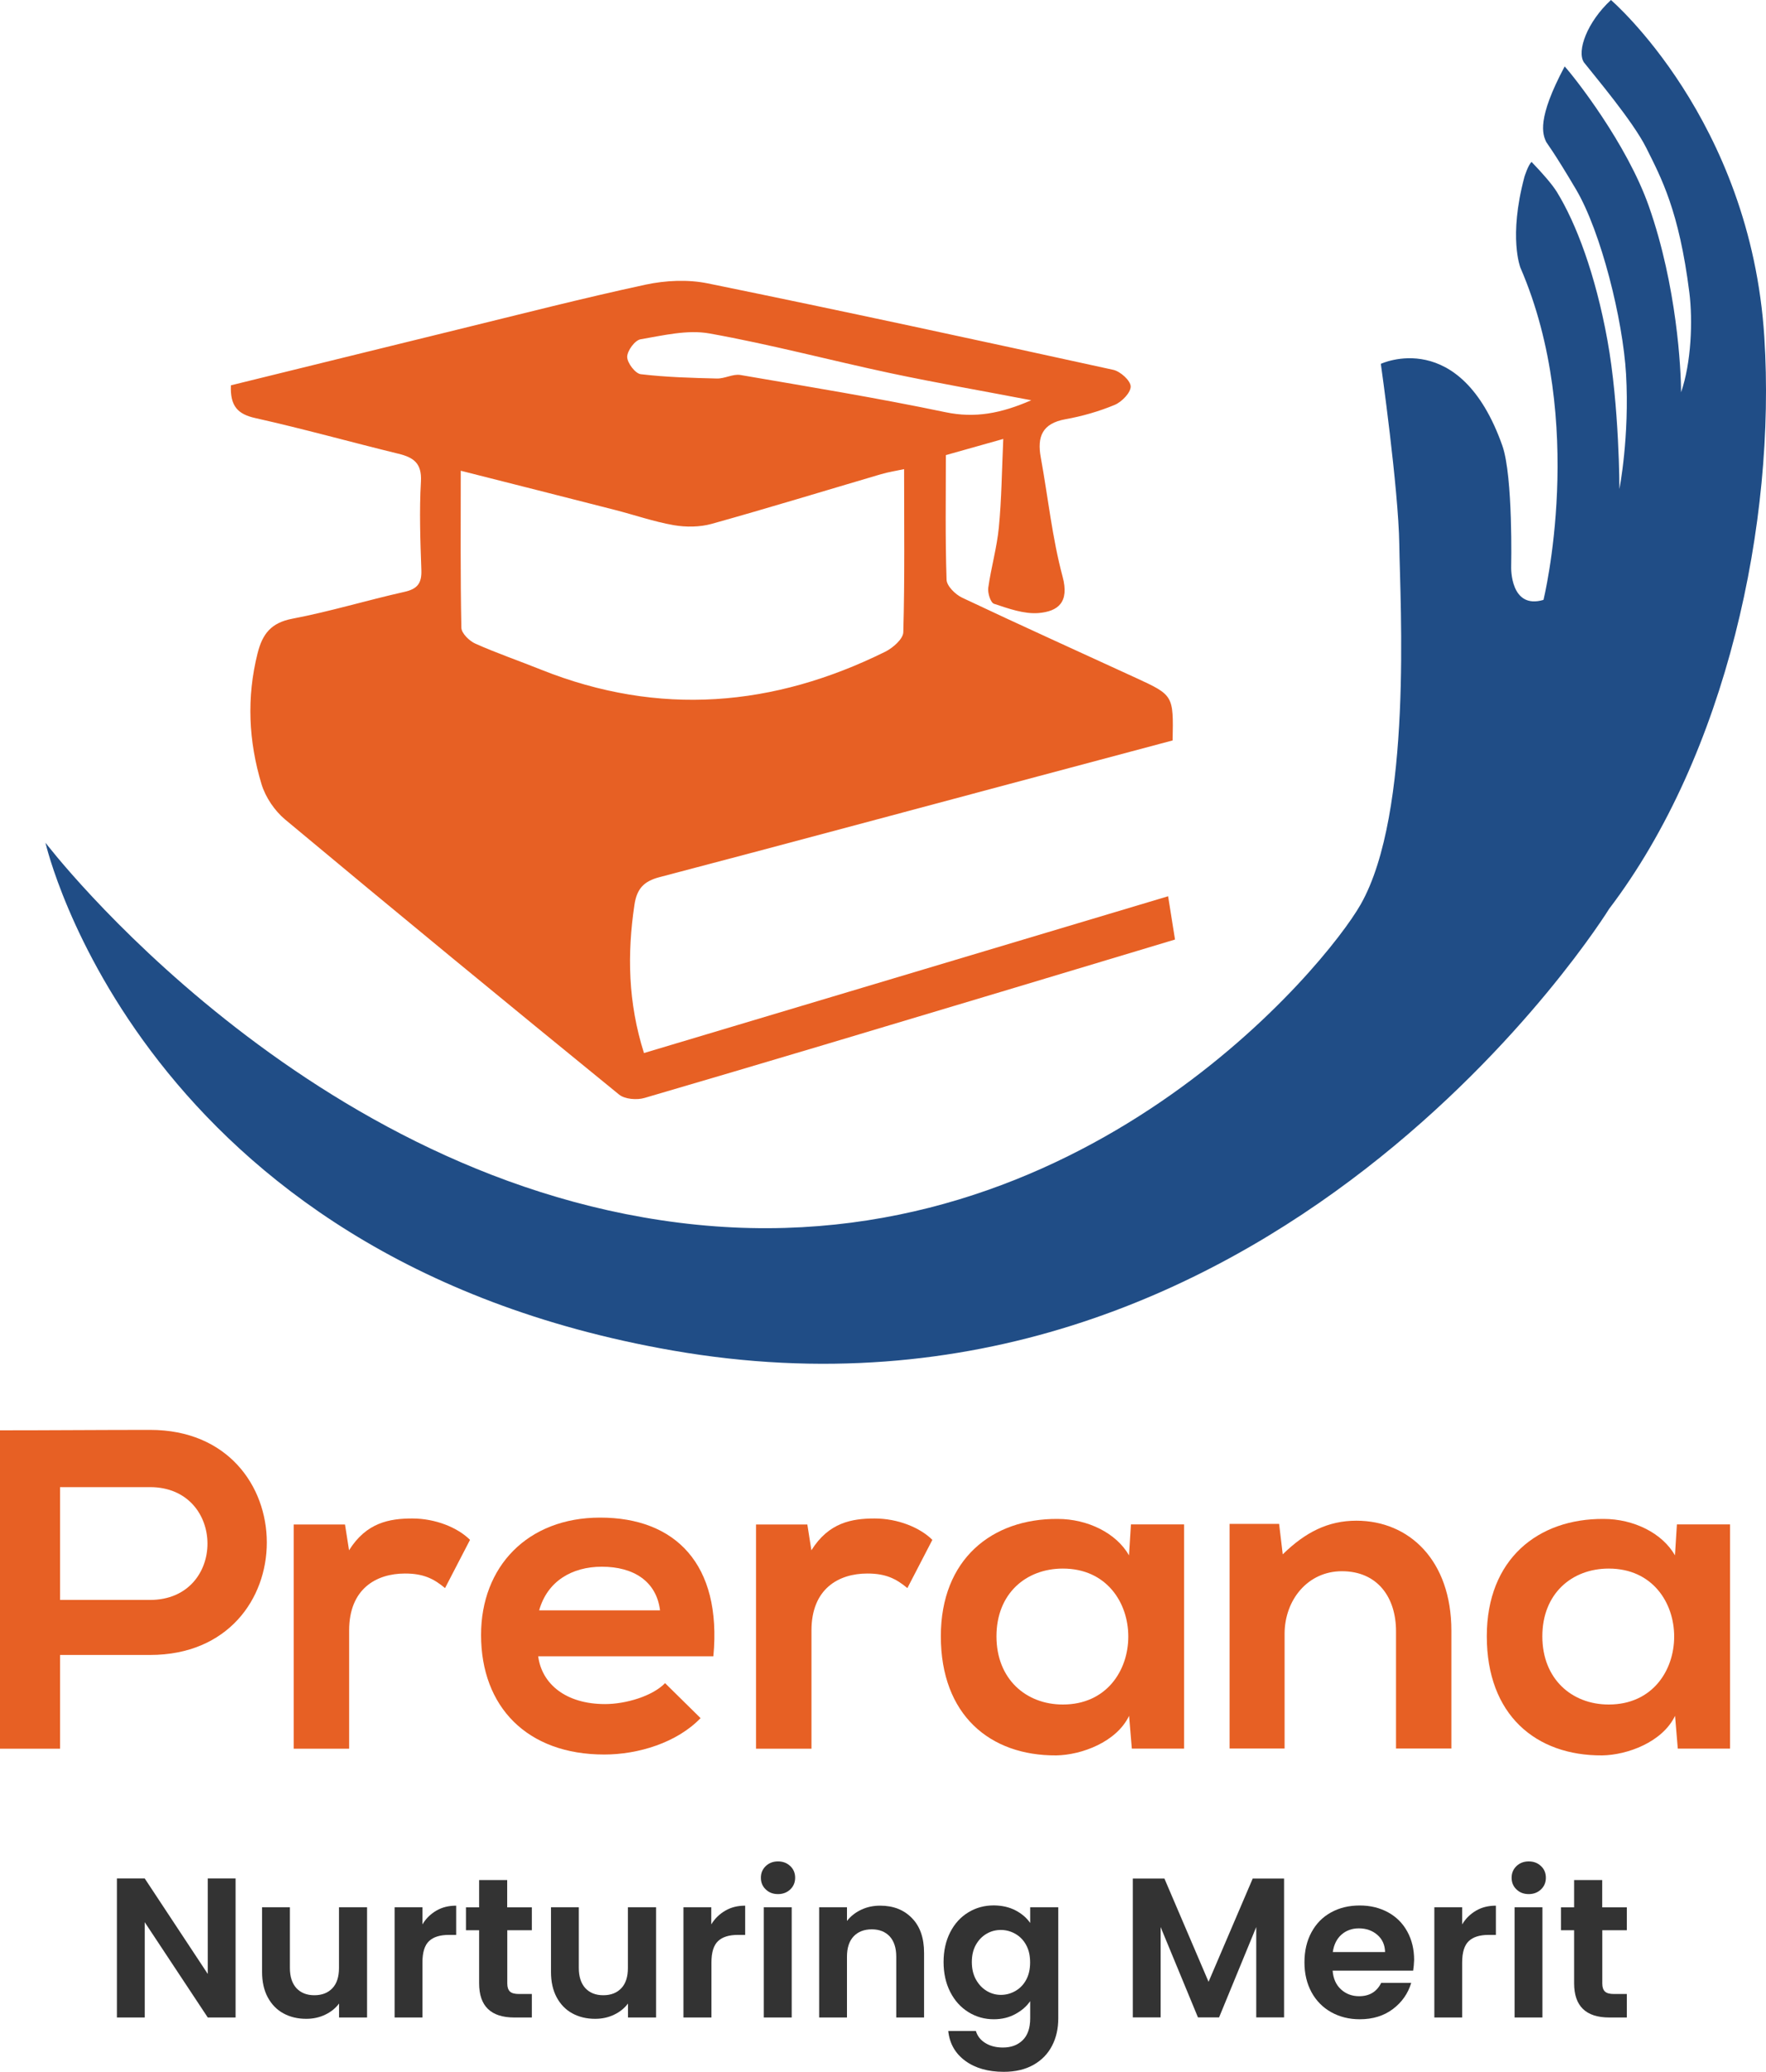
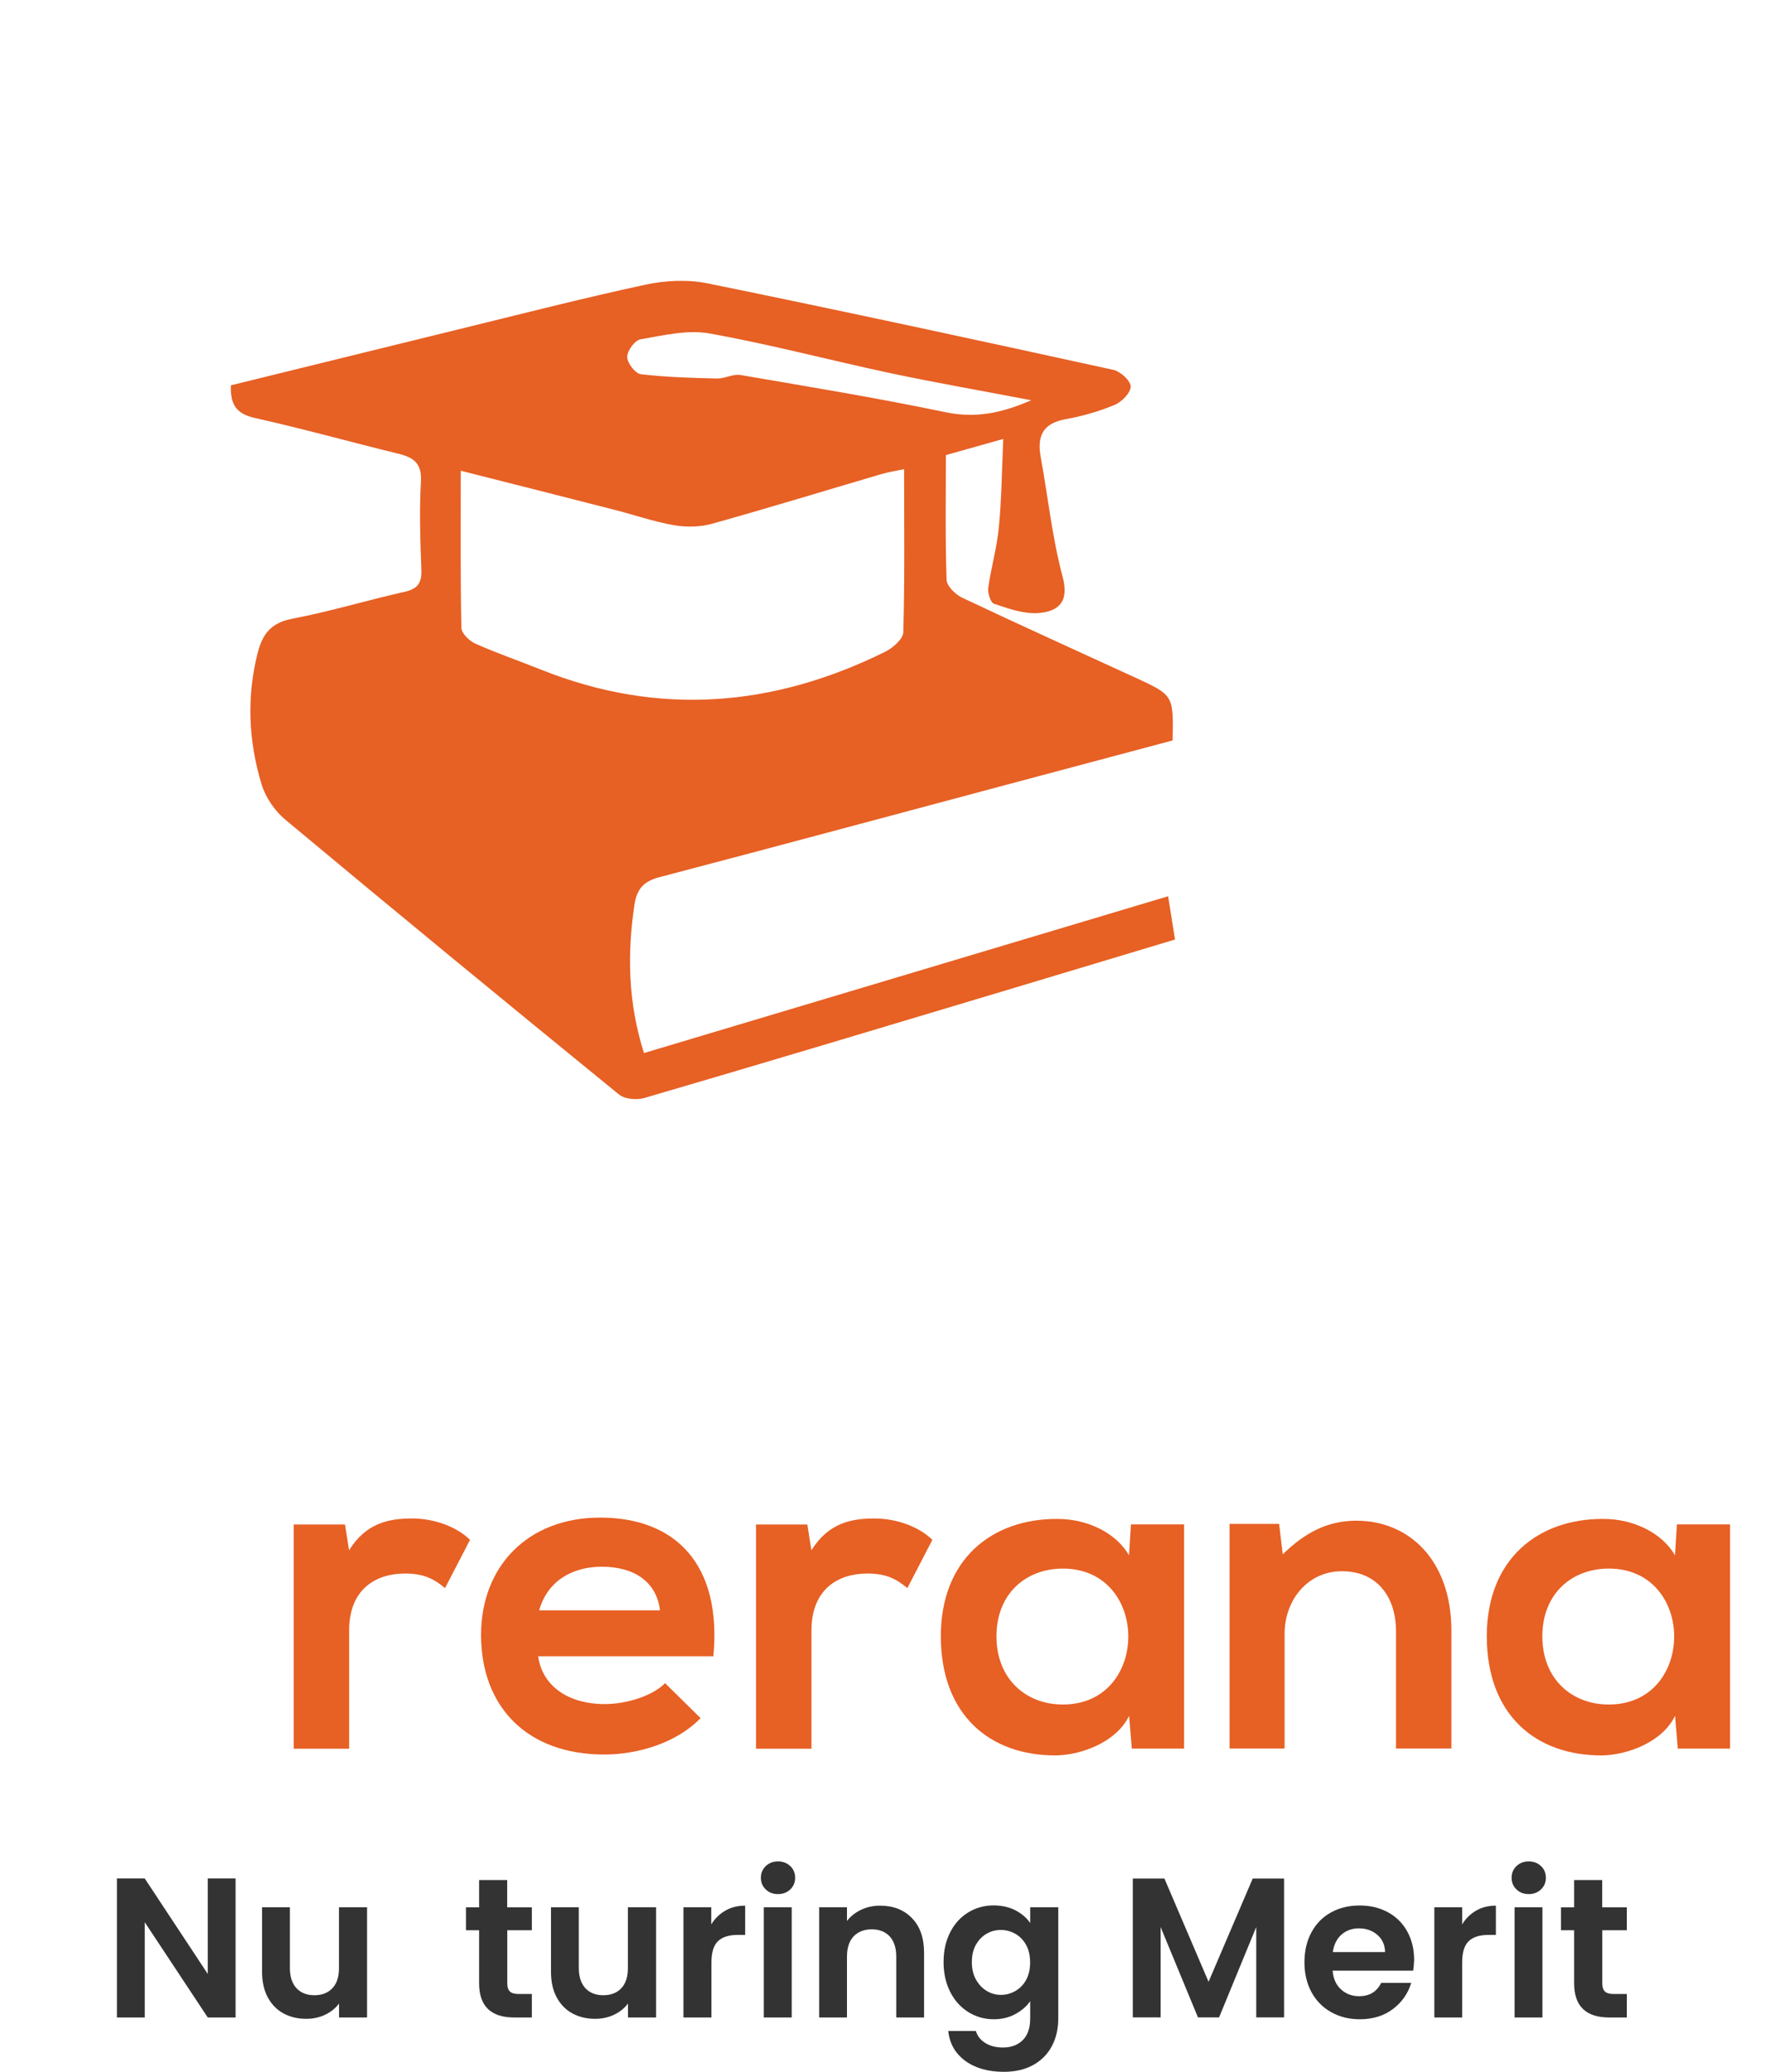
<svg xmlns="http://www.w3.org/2000/svg" version="1.1" id="Layer_1" x="0px" y="0px" viewBox="0 0 200 234.53" style="enable-background:new 0 0 200 234.53;" xml:space="preserve">
  <style type="text/css">
	.st0{fill:#333333;}
	.st1{fill:#E76024;}
	.st2{fill:#204D86;}
</style>
  <g>
    <g>
      <path class="st0" d="M26.68,228.39h-3.15l-7.14-10.79v10.79h-3.15v-15.74h3.15l7.14,10.81v-10.81h3.15V228.39z" />
      <path class="st0" d="M41.57,215.91v12.48H38.4v-1.58c-0.41,0.54-0.93,0.96-1.59,1.27c-0.65,0.31-1.36,0.46-2.13,0.46    c-0.98,0-1.84-0.21-2.59-0.62c-0.75-0.41-1.34-1.02-1.77-1.82c-0.43-0.8-0.64-1.76-0.64-2.87v-7.32h3.15v6.87    c0,0.99,0.25,1.75,0.74,2.29c0.5,0.53,1.17,0.8,2.03,0.8c0.87,0,1.55-0.27,2.05-0.8c0.5-0.53,0.74-1.3,0.74-2.29v-6.87H41.57z" />
-       <path class="st0" d="M49.42,216.29c0.65-0.38,1.4-0.56,2.24-0.56v3.31h-0.83c-0.99,0-1.74,0.23-2.24,0.7    c-0.5,0.47-0.75,1.28-0.75,2.43v6.22h-3.15v-12.48h3.15v1.94C48.24,217.18,48.77,216.67,49.42,216.29z" />
      <path class="st0" d="M57.45,218.5v6.04c0,0.42,0.1,0.72,0.3,0.91c0.2,0.19,0.54,0.28,1.02,0.28h1.46v2.66h-1.98    c-2.66,0-3.99-1.29-3.99-3.87v-6.01h-1.49v-2.59h1.49v-3.09h3.18v3.09h2.79v2.59H57.45z" />
      <path class="st0" d="M74.3,215.91v12.48h-3.18v-1.58c-0.41,0.54-0.93,0.96-1.59,1.27c-0.65,0.31-1.36,0.46-2.13,0.46    c-0.98,0-1.84-0.21-2.59-0.62c-0.75-0.41-1.34-1.02-1.77-1.82c-0.43-0.8-0.64-1.76-0.64-2.87v-7.32h3.15v6.87    c0,0.99,0.25,1.75,0.74,2.29c0.5,0.53,1.17,0.8,2.03,0.8c0.87,0,1.55-0.27,2.05-0.8c0.5-0.53,0.74-1.3,0.74-2.29v-6.87H74.3z" />
      <path class="st0" d="M82.15,216.29c0.65-0.38,1.4-0.56,2.24-0.56v3.31h-0.83c-0.99,0-1.74,0.23-2.24,0.7    c-0.5,0.47-0.75,1.28-0.75,2.43v6.22H77.4v-12.48h3.15v1.94C80.96,217.18,81.49,216.67,82.15,216.29z" />
      <path class="st0" d="M86.72,213.89c-0.37-0.35-0.55-0.79-0.55-1.32c0-0.53,0.18-0.96,0.55-1.32c0.37-0.35,0.83-0.53,1.39-0.53    c0.56,0,1.02,0.18,1.39,0.53c0.37,0.35,0.55,0.79,0.55,1.32c0,0.53-0.18,0.96-0.55,1.32c-0.37,0.35-0.83,0.53-1.39,0.53    C87.55,214.42,87.09,214.25,86.72,213.89z M89.66,215.91v12.48H86.5v-12.48H89.66z" />
      <path class="st0" d="M103.28,217.14c0.92,0.94,1.37,2.25,1.37,3.93v7.32h-3.15v-6.89c0-0.99-0.25-1.75-0.74-2.29    c-0.5-0.53-1.17-0.8-2.03-0.8c-0.87,0-1.56,0.27-2.06,0.8c-0.5,0.53-0.75,1.3-0.75,2.29v6.89h-3.15v-12.48h3.15v1.55    c0.42-0.54,0.96-0.96,1.61-1.27c0.65-0.31,1.37-0.46,2.15-0.46C101.17,215.73,102.37,216.2,103.28,217.14z" />
      <path class="st0" d="M115,216.26c0.71,0.37,1.26,0.84,1.67,1.43v-1.78h3.18v12.57c0,1.16-0.23,2.19-0.7,3.1    c-0.47,0.91-1.16,1.63-2.09,2.16c-0.93,0.53-2.06,0.8-3.38,0.8c-1.77,0-3.22-0.41-4.36-1.24c-1.13-0.83-1.78-1.95-1.93-3.38h3.13    c0.17,0.57,0.52,1.02,1.07,1.36c0.55,0.34,1.21,0.51,1.99,0.51c0.92,0,1.66-0.27,2.23-0.82c0.57-0.55,0.86-1.38,0.86-2.49v-1.94    c-0.41,0.59-0.96,1.07-1.68,1.46c-0.71,0.39-1.53,0.59-2.44,0.59c-1.05,0-2.01-0.27-2.88-0.81c-0.87-0.54-1.56-1.3-2.06-2.29    c-0.5-0.98-0.75-2.11-0.75-3.39c0-1.26,0.25-2.38,0.75-3.36c0.5-0.98,1.19-1.73,2.05-2.25c0.86-0.53,1.83-0.79,2.89-0.79    C113.47,215.71,114.29,215.89,115,216.26z M116.21,220.18c-0.3-0.55-0.71-0.97-1.22-1.26c-0.51-0.29-1.06-0.44-1.64-0.44    c-0.59,0-1.13,0.14-1.62,0.43c-0.5,0.29-0.9,0.7-1.21,1.25c-0.31,0.55-0.46,1.2-0.46,1.95c0,0.75,0.15,1.41,0.46,1.97    c0.31,0.56,0.71,0.99,1.22,1.3c0.5,0.3,1.04,0.45,1.61,0.45c0.59,0,1.13-0.15,1.64-0.44c0.51-0.29,0.92-0.71,1.22-1.26    c0.3-0.55,0.45-1.21,0.45-1.97C116.66,221.38,116.51,220.72,116.21,220.18z" />
      <path class="st0" d="M145.42,212.66v15.72h-3.15v-10.23l-4.21,10.23h-2.39l-4.23-10.23v10.23h-3.15v-15.72h3.58l5,11.69l5-11.69    H145.42z" />
      <path class="st0" d="M160.04,223.09h-9.12c0.07,0.9,0.39,1.61,0.95,2.12c0.56,0.51,1.24,0.77,2.05,0.77c1.17,0,2-0.5,2.5-1.51h3.4    c-0.36,1.2-1.05,2.19-2.07,2.96c-1.02,0.77-2.27,1.16-3.76,1.16c-1.2,0-2.28-0.27-3.23-0.8c-0.95-0.53-1.7-1.29-2.23-2.26    c-0.53-0.98-0.8-2.1-0.8-3.38c0-1.29,0.26-2.42,0.79-3.4c0.53-0.98,1.26-1.73,2.21-2.25c0.95-0.53,2.03-0.79,3.27-0.79    c1.19,0,2.25,0.26,3.19,0.77c0.94,0.51,1.67,1.24,2.18,2.17c0.52,0.94,0.78,2.02,0.78,3.23    C160.13,222.33,160.1,222.73,160.04,223.09z M156.86,220.98c-0.02-0.81-0.31-1.46-0.88-1.95c-0.57-0.49-1.27-0.73-2.09-0.73    c-0.78,0-1.44,0.24-1.97,0.71c-0.53,0.47-0.86,1.13-0.98,1.97H156.86z" />
      <path class="st0" d="M167.17,216.29c0.65-0.38,1.4-0.56,2.24-0.56v3.31h-0.83c-0.99,0-1.74,0.23-2.24,0.7    c-0.5,0.47-0.75,1.28-0.75,2.43v6.22h-3.15v-12.48h3.15v1.94C165.99,217.18,166.52,216.67,167.17,216.29z" />
      <path class="st0" d="M171.74,213.89c-0.37-0.35-0.55-0.79-0.55-1.32c0-0.53,0.18-0.96,0.55-1.32c0.37-0.35,0.83-0.53,1.39-0.53    c0.56,0,1.02,0.18,1.39,0.53c0.37,0.35,0.55,0.79,0.55,1.32c0,0.53-0.18,0.96-0.55,1.32c-0.37,0.35-0.83,0.53-1.39,0.53    C172.57,214.42,172.11,214.25,171.74,213.89z M174.68,215.91v12.48h-3.15v-12.48H174.68z" />
      <path class="st0" d="M181.46,218.5v6.04c0,0.42,0.1,0.72,0.3,0.91c0.2,0.19,0.54,0.28,1.02,0.28h1.46v2.66h-1.98    c-2.66,0-3.99-1.29-3.99-3.87v-6.01h-1.49v-2.59h1.49v-3.09h3.18v3.09h2.79v2.59H181.46z" />
    </g>
    <g>
-       <path class="st1" d="M16.99,187.35H6.8v10.61H0v-36.04c5.66,0,11.33-0.05,16.99-0.05C34.6,161.86,34.65,187.35,16.99,187.35z     M6.8,181.12h10.19c8.7,0,8.65-12.77,0-12.77H6.8V181.12z" />
      <path class="st1" d="M39.07,172.57l0.46,2.93c1.96-3.14,4.58-3.6,7.16-3.6c2.63,0,5.15,1.03,6.54,2.42l-2.83,5.46    c-1.29-1.08-2.47-1.65-4.53-1.65c-3.29,0-6.33,1.75-6.33,6.44v13.39h-6.28v-25.38H39.07z" />
      <path class="st1" d="M60.95,187.5c0.41,3.14,3.14,5.41,7.57,5.41c2.32,0,5.35-0.88,6.8-2.37l4.02,3.96    c-2.68,2.78-7.05,4.12-10.91,4.12c-8.75,0-13.95-5.41-13.95-13.54c0-7.72,5.25-13.28,13.49-13.28c8.49,0,13.8,5.25,12.82,15.7    H60.95z M74.75,182.3c-0.41-3.29-2.99-4.94-6.59-4.94c-3.4,0-6.18,1.65-7.1,4.94H74.75z" />
      <path class="st1" d="M91.43,172.57l0.46,2.93c1.96-3.14,4.58-3.6,7.16-3.6c2.63,0,5.15,1.03,6.54,2.42l-2.83,5.46    c-1.29-1.08-2.47-1.65-4.53-1.65c-3.29,0-6.33,1.75-6.33,6.44v13.39h-6.28v-25.38H91.43z" />
      <path class="st1" d="M128.08,172.57h6.02v25.38h-5.92l-0.31-3.71c-1.44,2.99-5.41,4.43-8.24,4.48    c-7.52,0.05-13.08-4.58-13.08-13.49c0-8.75,5.82-13.33,13.23-13.28c3.4,0,6.64,1.6,8.08,4.12L128.08,172.57z M112.85,185.24    c0,4.84,3.35,7.72,7.52,7.72c9.88,0,9.88-15.39,0-15.39C116.19,177.57,112.85,180.4,112.85,185.24z" />
      <path class="st1" d="M158.1,197.95v-13.28c0-3.86-2.11-6.8-6.13-6.8c-3.86,0-6.49,3.24-6.49,7.1v12.97h-6.23v-25.43h5.61    l0.41,3.45c2.57-2.52,5.15-3.81,8.34-3.81c5.97,0,10.76,4.48,10.76,12.46v13.33H158.1z" />
      <path class="st1" d="M189.91,172.57h6.02v25.38h-5.92l-0.31-3.71c-1.44,2.99-5.41,4.43-8.24,4.48    c-7.52,0.05-13.08-4.58-13.08-13.49c0-8.75,5.82-13.33,13.23-13.28c3.4,0,6.64,1.6,8.08,4.12L189.91,172.57z M174.67,185.24    c0,4.84,3.35,7.72,7.52,7.72c9.88,0,9.88-15.39,0-15.39C178.02,177.57,174.67,180.4,174.67,185.24z" />
    </g>
    <g>
      <path class="st1" d="M26.15,43.62c8.56-2.1,17.09-4.21,25.63-6.3c7.11-1.74,14.2-3.56,21.35-5.1c2.25-0.48,4.77-0.6,7.02-0.14    c15.34,3.13,30.65,6.44,45.94,9.79c0.8,0.18,1.95,1.22,1.96,1.88c0.01,0.7-1,1.74-1.8,2.08c-1.78,0.74-3.69,1.29-5.59,1.63    c-2.61,0.47-3.23,1.96-2.79,4.33c0.82,4.5,1.29,9.09,2.47,13.49c0.78,2.91-0.51,3.93-2.73,4.12c-1.65,0.13-3.41-0.51-5.04-1.05    c-0.39-0.13-0.73-1.22-0.65-1.81c0.32-2.29,0.98-4.54,1.2-6.84c0.31-3.2,0.34-6.44,0.5-10.01c-2.27,0.64-4.19,1.18-6.5,1.83    c0,4.67-0.08,9.39,0.08,14.11c0.02,0.71,1,1.67,1.76,2.03c6.53,3.09,13.12,6.06,19.68,9.08c4.26,1.96,4.26,1.98,4.16,7.08    c-6.07,1.62-12.22,3.26-18.37,4.9c-13.25,3.54-26.49,7.1-39.75,10.58c-1.74,0.46-2.55,1.27-2.83,3.13    c-0.83,5.58-0.73,11.06,1.08,16.78c19.78-5.92,39.43-11.79,59.36-17.75c0.27,1.67,0.51,3.18,0.78,4.9    c-6.68,2.01-13.14,3.95-19.6,5.89C100,116.29,86.51,120.34,73,124.29c-0.87,0.26-2.24,0.15-2.89-0.38    C57.45,113.6,44.84,103.24,32.3,92.78c-1.19-0.99-2.23-2.52-2.68-4c-1.47-4.86-1.71-9.82-0.45-14.82c0.55-2.2,1.53-3.46,3.94-3.92    c4.27-0.81,8.45-2.09,12.7-3.04c1.47-0.33,1.96-0.98,1.91-2.46c-0.12-3.34-0.24-6.69-0.05-10.02c0.12-2.08-0.83-2.74-2.57-3.16    c-5.4-1.32-10.76-2.82-16.18-4.03C26.94,46.89,26.05,45.99,26.15,43.62z M52.18,53.29c0,6.13-0.05,11.95,0.07,17.77    c0.01,0.63,0.91,1.51,1.6,1.81c2.45,1.09,4.99,1.96,7.48,2.96c13.3,5.3,26.27,4.21,38.94-2.06c0.86-0.43,2.01-1.44,2.03-2.2    c0.17-6.09,0.09-12.19,0.09-18.46c-0.85,0.18-1.75,0.32-2.61,0.57c-6.39,1.88-12.76,3.83-19.17,5.62    c-1.36,0.38-2.93,0.39-4.32,0.15c-2.27-0.4-4.47-1.17-6.71-1.74C63.85,56.24,58.13,54.8,52.18,53.29z M116.79,45.31    c-5.58-1.07-10.77-1.97-15.92-3.06c-6.85-1.46-13.63-3.27-20.52-4.5c-2.49-0.45-5.23,0.22-7.81,0.66    c-0.64,0.11-1.51,1.3-1.51,1.99c0,0.68,0.91,1.88,1.53,1.96c2.86,0.34,5.75,0.42,8.63,0.49c0.89,0.02,1.82-0.54,2.66-0.4    c7.75,1.33,15.51,2.6,23.21,4.21C110.44,47.37,113.39,46.79,116.79,45.31z" />
-       <path class="st2" d="M199.81,38.16C198.25,13.54,182.44,0,182.44,0c-2.69,2.48-3.9,5.78-3.06,7.06c1.13,1.45,5.53,6.62,7.06,9.68    c1.7,3.41,3.71,7.1,4.88,16.38c0.4,3.19,0.22,7.94-0.94,11.29c0-2.56-0.47-12.02-3.64-21.04c-2.51-7.14-8.45-14.65-9.54-15.85    c-3.17,5.94-2.51,7.68-2.08,8.57c0.04,0.09,0.87,1.13,3.37,5.36c2.84,4.82,5.3,14.74,5.66,20.89c0.41,7.08-0.75,13.02-0.75,13.02    s0-9.36-1.36-16.85c-1.36-7.49-3.55-13.25-5.73-16.79c-0.53-0.85-1.58-2.06-2.86-3.39c-0.41,0.38-0.81,1.7-0.81,1.7    c-1.83,6.85-0.45,10.28-0.45,10.28c7.57,17.48,2.61,37.6,2.61,37.6c-3.78,1.12-3.66-3.68-3.66-3.68s0.23-10.28-1-13.78    c-4.78-13.52-13.76-9.26-13.76-9.26s2,14.12,2.09,20.45c0.09,6.74,1.52,30.36-4.37,40.74c-3.92,6.91-31.46,40.63-75.14,36.27    C34.75,134.23,5.15,95.4,5.15,95.4s10.66,46.96,71,57.48c67.89,11.84,106.09-50,106.09-50C195.53,85.39,201.14,59.13,199.81,38.16    z" />
    </g>
  </g>
</svg>